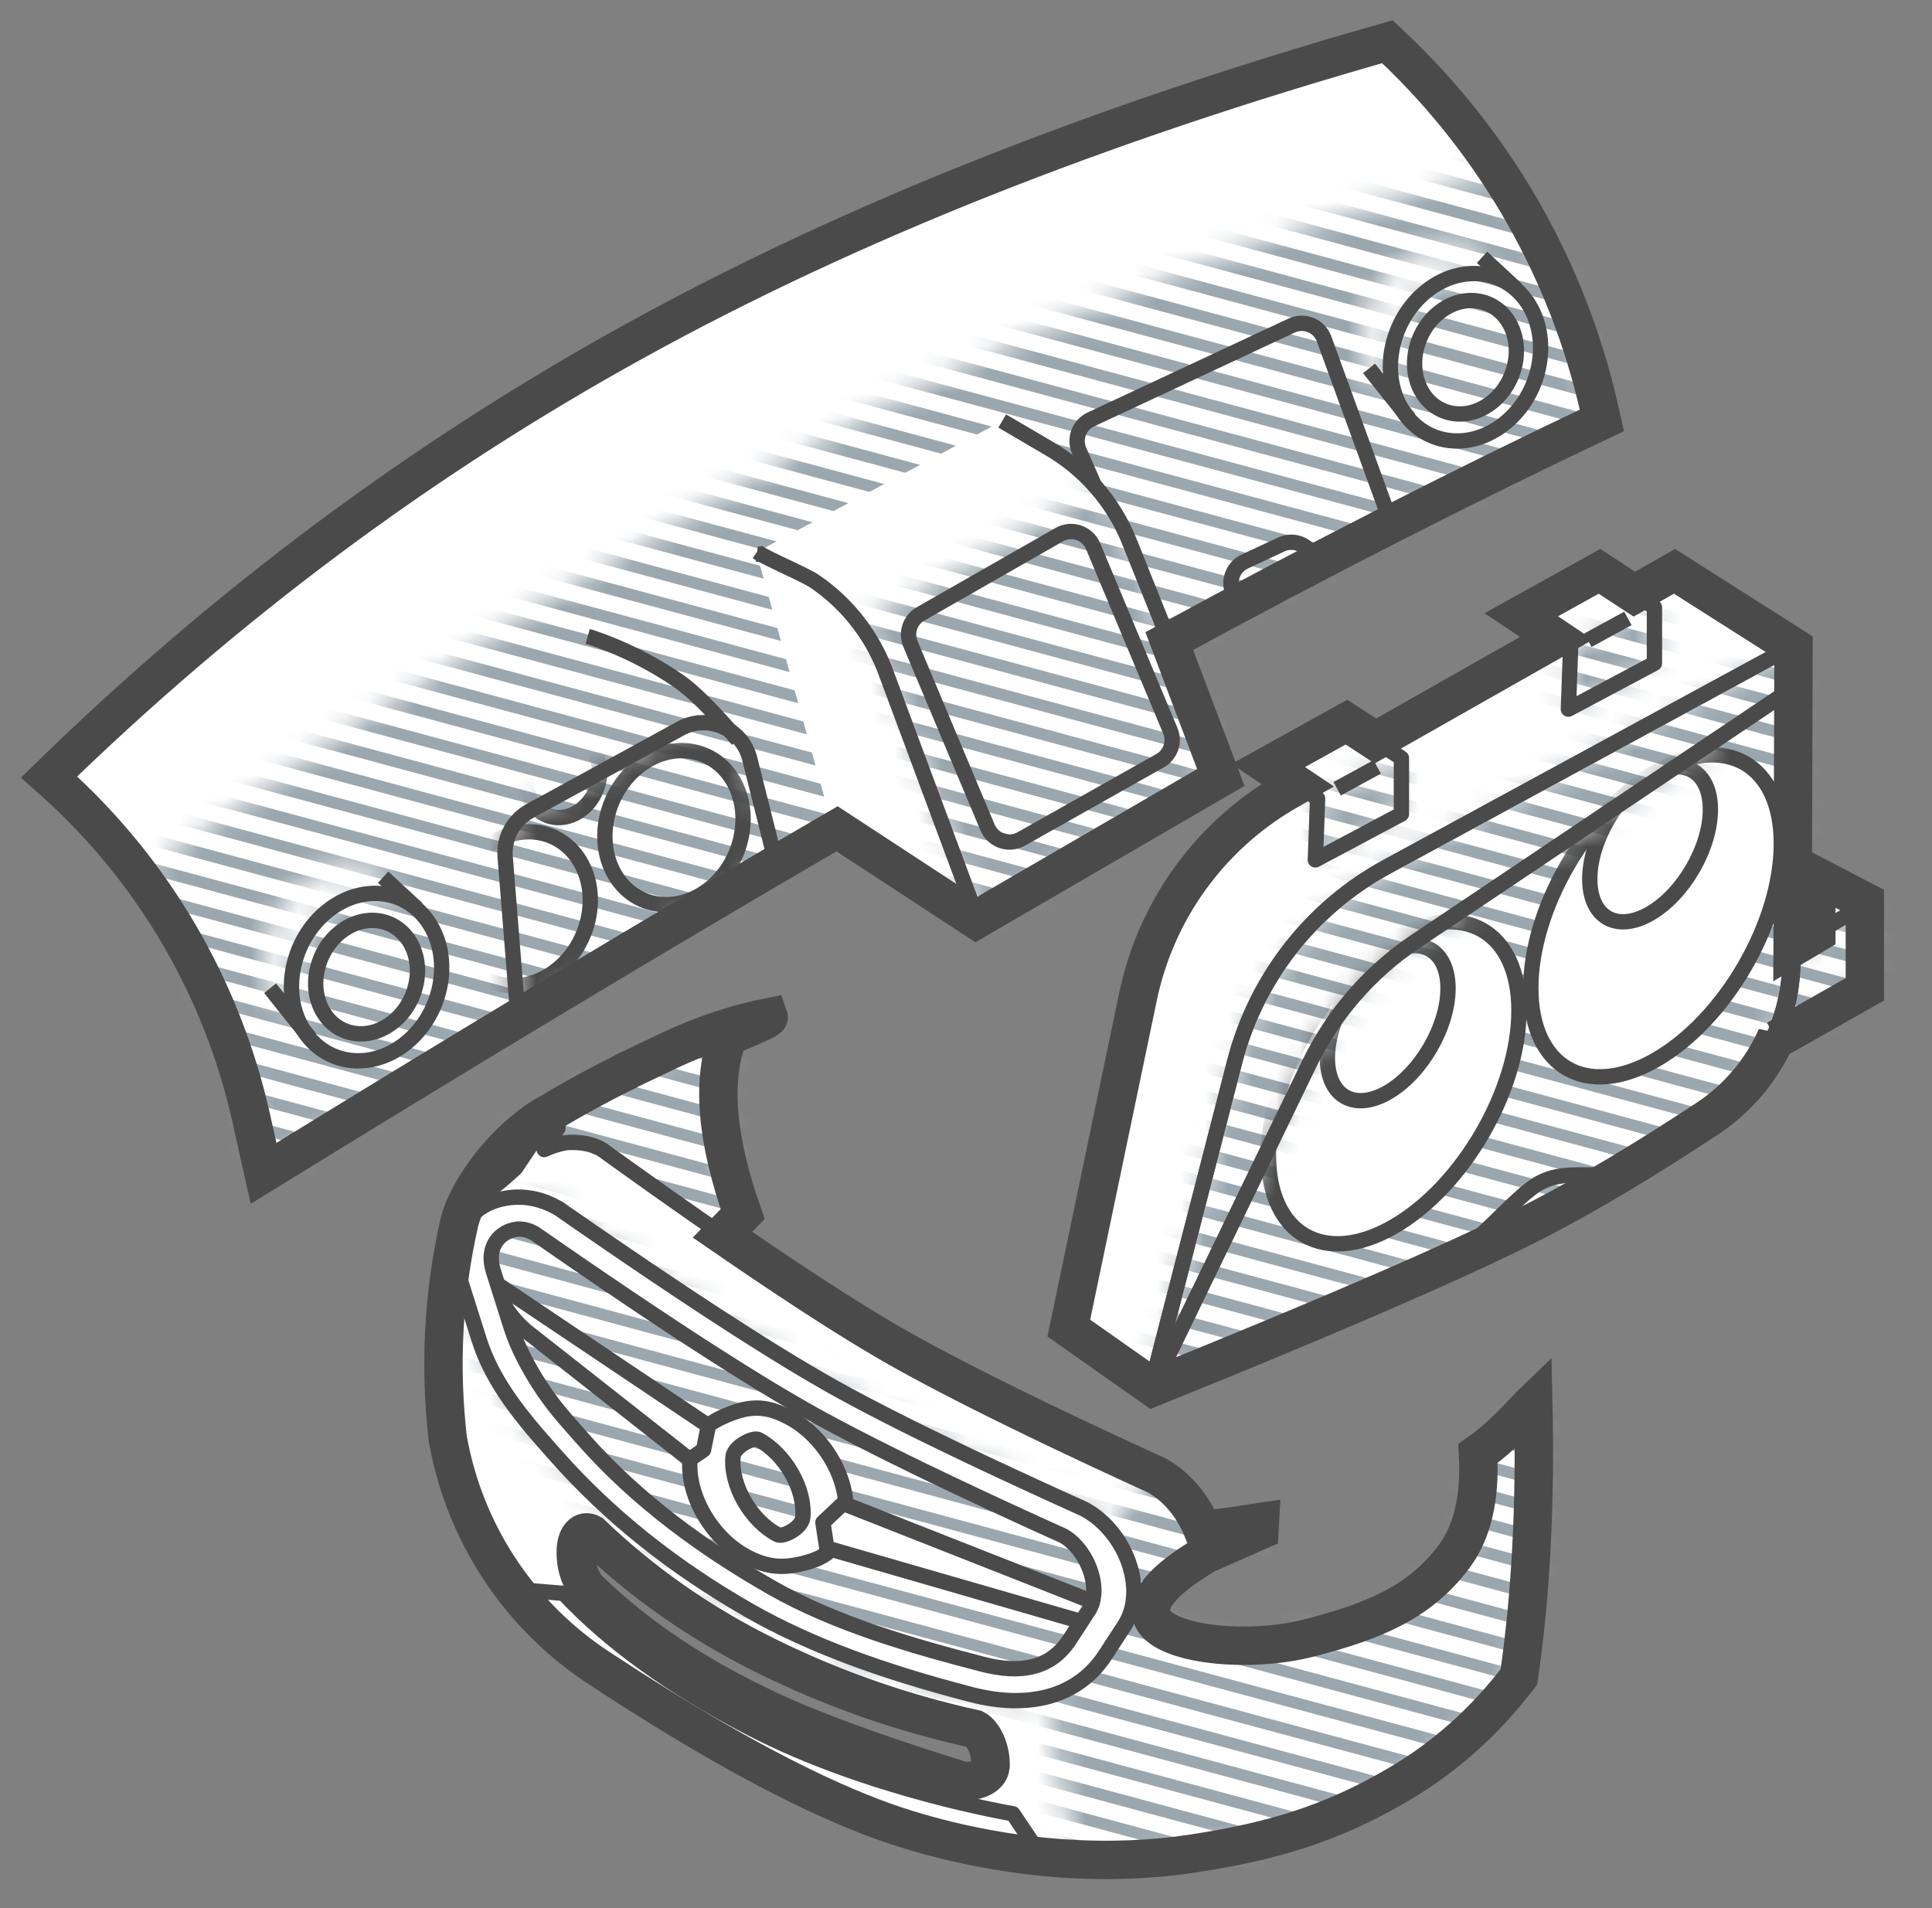
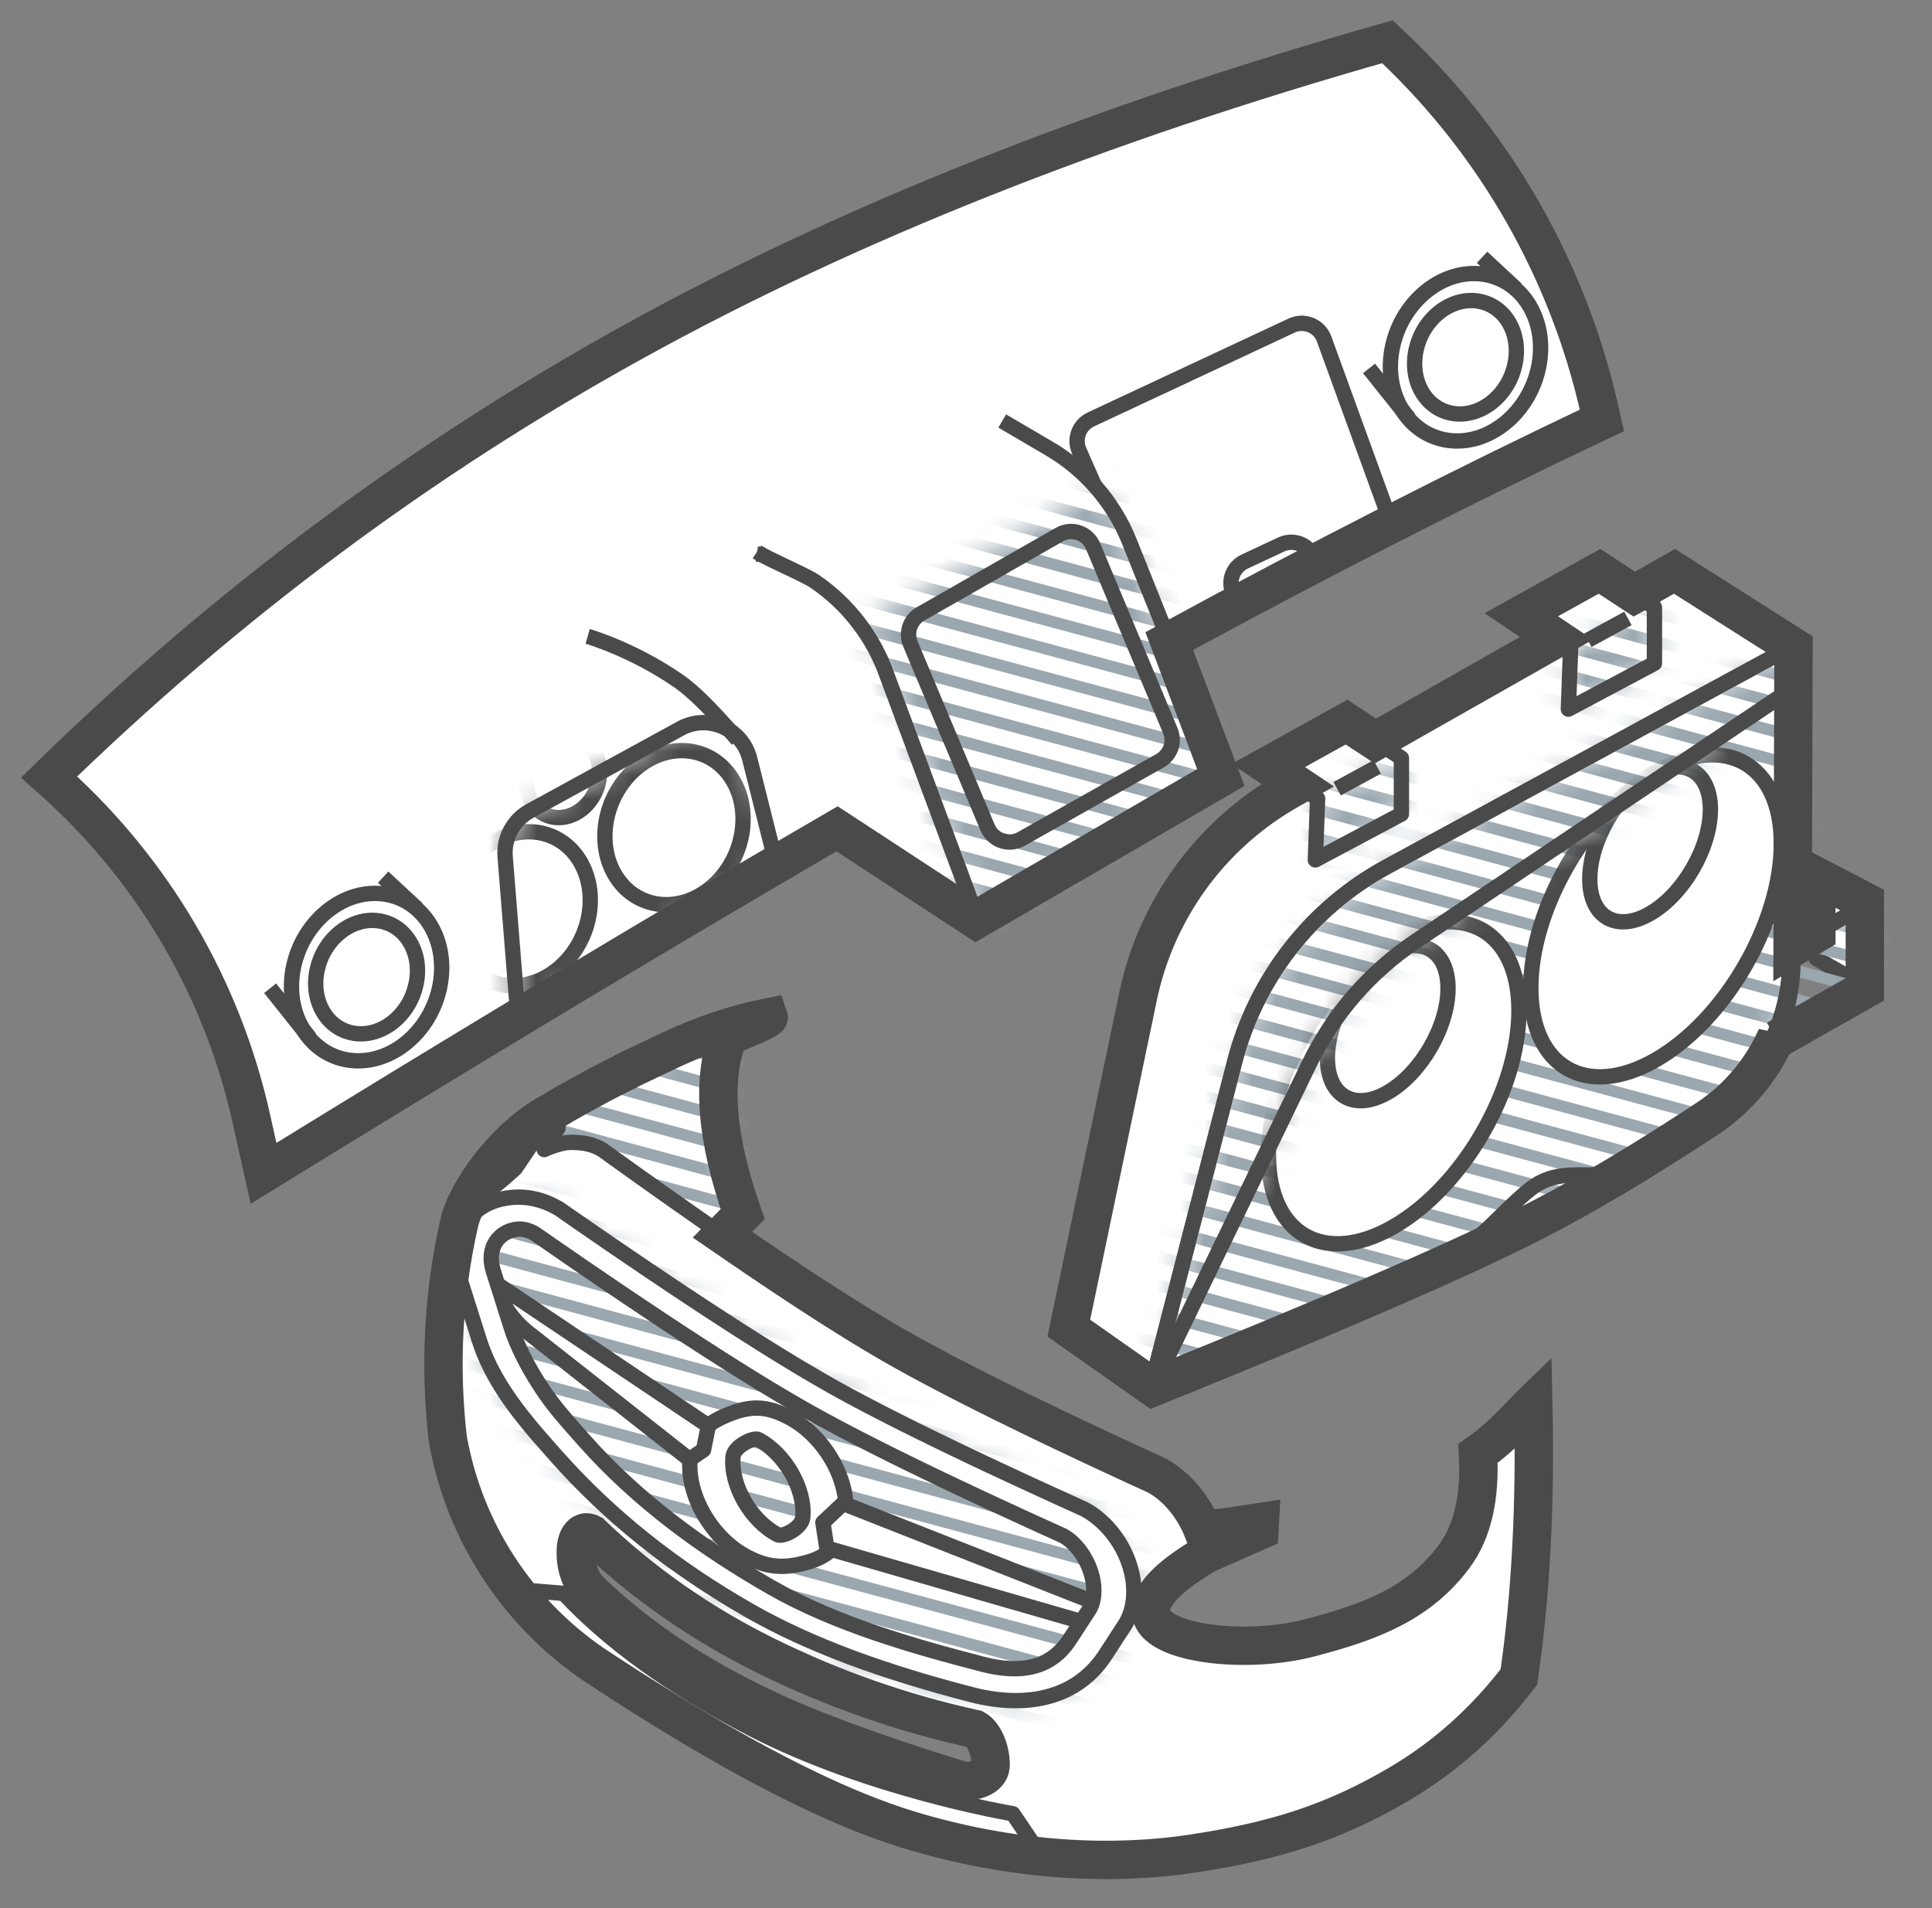
<svg xmlns="http://www.w3.org/2000/svg" width="81" height="80" viewBox="0 0 81 80" fill="none">
  <rect x="0" y="0" width="81" height="80" fill="#808080" stroke="none" />
  <g clip-path="url(#clip0_1227_21769)">
    <path fill-rule="evenodd" clip-rule="evenodd" d="M24.593 45.777C27.469 44.203 29.017 43.77 30.705 43.054C29.797 44.885 29.942 47.501 31.137 50.902C23.731 58.44 20.027 62.209 20.027 62.209L19.929 49.779C20.536 48.9 21.055 48.253 21.485 47.838C22.3 47.052 23.541 46.352 24.593 45.777Z" fill="white" />
    <mask id="mask0_1227_21769" style="mask-type:alpha" maskUnits="userSpaceOnUse" x="19" y="43" width="13" height="20">
      <path d="M24.593 45.777C27.469 44.203 29.017 43.77 30.705 43.054C29.797 44.885 29.942 47.501 31.137 50.902C23.731 58.44 20.027 62.209 20.027 62.209L19.929 49.779C20.536 48.9 21.055 48.253 21.485 47.838C22.3 47.052 23.541 46.352 24.593 45.777Z" fill="white" />
    </mask>
    <g mask="url(#mask0_1227_21769)">
      <path d="M-4.261 66.483L65.717 85.34M-4.261 23L65.717 41.857L-4.261 23ZM-4.261 24.208L65.717 43.065L-4.261 24.208ZM-4.261 25.416L65.717 44.273L-4.261 25.416ZM-4.261 26.624L65.717 45.48L-4.261 26.624ZM-4.261 27.831L65.717 46.688L-4.261 27.831ZM-4.261 29.039L65.717 47.896L-4.261 29.039ZM-4.261 30.247L65.717 49.104L-4.261 30.247ZM-4.261 31.455L65.717 50.312L-4.261 31.455ZM-4.261 32.663L65.717 51.52L-4.261 32.663ZM-4.261 33.871L65.717 52.727L-4.261 33.871ZM-4.261 35.078L65.717 53.935L-4.261 35.078ZM-4.261 36.286L65.717 55.143L-4.261 36.286ZM-4.261 37.494L65.717 56.351L-4.261 37.494ZM-4.261 38.702L65.717 57.559L-4.261 38.702ZM-4.261 39.91L65.717 58.767L-4.261 39.91ZM-4.261 41.118L65.717 59.975L-4.261 41.118ZM-4.261 42.326L65.717 61.182L-4.261 42.326ZM-4.261 43.533L65.717 62.39L-4.261 43.533ZM-4.261 60.444L65.717 79.3L-4.261 60.444ZM-4.261 59.236L65.717 78.092L-4.261 59.236ZM-4.261 58.028L65.717 76.885L-4.261 58.028ZM-4.261 56.82L65.717 75.677L-4.261 56.82ZM-4.261 55.612L65.717 74.469L-4.261 55.612ZM-4.261 54.404L65.717 73.261L-4.261 54.404ZM-4.261 53.196L65.717 72.053L-4.261 53.196ZM-4.261 51.989L65.717 70.845L-4.261 51.989ZM-4.261 50.781L65.717 69.638L-4.261 50.781ZM-4.261 49.573L65.717 68.43L-4.261 49.573ZM-4.261 48.365L65.717 67.222L-4.261 48.365ZM-4.261 47.157L65.717 66.014L-4.261 47.157ZM-4.261 45.949L65.717 64.806L-4.261 45.949ZM-4.261 44.741L65.717 63.598L-4.261 44.741ZM-4.261 65.275L65.717 84.132L-4.261 65.275ZM-4.261 64.067L65.717 82.924L-4.261 64.067ZM-4.261 62.859L65.717 81.716L-4.261 62.859ZM-4.261 61.651L65.717 80.508L-4.261 61.651ZM-4.261 73.73L65.717 92.587L-4.261 73.73ZM-4.261 74.938L65.717 93.794L-4.261 74.938ZM-4.261 76.145L65.717 95.002L-4.261 76.145ZM-4.261 77.353L65.717 96.21L-4.261 77.353ZM-4.261 78.561L65.717 97.418L-4.261 78.561ZM-4.261 79.769L65.717 98.626L-4.261 79.769ZM-4.261 72.522L65.717 91.379L-4.261 72.522ZM-4.261 71.314L65.717 90.171L-4.261 71.314ZM-4.261 70.106L65.717 88.963L-4.261 70.106ZM-4.261 68.898L65.717 87.755L-4.261 68.898ZM-4.261 67.691L65.717 86.547L-4.261 67.691Z" stroke="#9AA7AF" stroke-width="0.483" stroke-linecap="round" stroke-linejoin="round" />
    </g>
    <path fill-rule="evenodd" clip-rule="evenodd" d="M24.593 45.777C27.469 44.203 29.017 43.77 30.705 43.054C29.797 44.885 29.942 47.501 31.137 50.902C23.731 58.44 20.027 62.209 20.027 62.209L19.929 49.779C20.536 48.9 21.055 48.253 21.485 47.838C22.3 47.052 23.541 46.352 24.593 45.777Z" stroke="#4A4A4A" stroke-width="0.643" stroke-linejoin="round" />
    <path fill-rule="evenodd" clip-rule="evenodd" d="M23.192 46.58C21.215 47.733 20.032 49.403 20.004 49.941C19.985 50.299 20.519 49.98 21.605 48.984L22.527 47.616L23.395 47.292L22.817 48.197C23.093 48.067 23.394 47.969 23.716 47.91C23.741 47.906 24.508 47.819 25.117 48.132L25.195 48.175L25.267 48.217L25.614 48.467L26.444 49.062L27.516 49.825L28.295 50.375L29.299 51.079L30.265 51.749L30.963 52.229L31.86 52.839L32.508 53.275L33.337 53.825L34.127 54.342L34.693 54.708L35.059 54.941L35.589 55.274L36.097 55.588L36.582 55.883L37.046 56.159L37.337 56.328L37.641 56.502L38.124 56.772L38.463 56.958L38.996 57.247L39.561 57.546L39.955 57.751L40.571 58.068L41.218 58.396L41.896 58.734L42.604 59.083L43.344 59.443L44.113 59.813L44.644 60.066L45.745 60.586L46.607 60.989L47.499 61.402L48.508 61.865L48.589 61.912C49.41 62.395 50.058 63.227 50.431 64.156C51.274 64.049 52.07 63.937 52.822 63.82L52.803 64.173L50.574 65.155C48.728 66.248 47.982 67.154 48.336 67.876C48.867 68.957 52.337 69.336 54.907 68.669C57.478 68.002 59.5 67.228 60.967 65.255C61.736 64.219 62.069 62.781 61.965 60.94C63.099 60.134 63.737 59.322 64.283 58.797C64.381 63.059 64.18 66.895 63.68 70.307C62.27 72.158 60.601 73.652 58.675 74.789C55.785 76.495 53.265 77.213 50.014 77.712C46.763 78.211 42.554 78.087 38.022 76.693C34.71 75.674 30.395 73.412 25.076 69.908C21.825 67.768 19.573 64.41 18.824 60.59L18.775 60.34C18.422 57.277 18.581 54.261 19.249 51.291C19.555 49.934 21.222 47.594 23.192 46.58ZM24.783 64.297C24.424 64.108 24.136 64.458 24.139 65.077L24.14 65.132C24.144 65.752 24.368 66.33 24.71 66.676C26.698 68.606 29.185 70.271 32.173 71.672C34.083 72.567 36.797 73.559 40.314 74.647C40.867 74.746 41.534 74.488 41.531 74.01L41.531 73.955C41.527 73.335 41.232 72.68 40.873 72.492C37.829 71.823 34.924 70.807 32.158 69.443C29.393 68.079 26.934 66.364 24.783 64.297Z" fill="white" />
    <mask id="mask1_1227_21769" style="mask-type:alpha" maskUnits="userSpaceOnUse" x="44" y="58" width="21" height="20">
-       <path d="M64.283 58.797C64.381 63.059 64.18 66.895 63.68 70.307C62.27 72.158 60.601 73.652 58.675 74.789C55.785 76.495 53.265 77.213 50.014 77.712C48.598 77.929 47.001 78.028 45.274 77.956C44.309 75.187 43.964 72.521 44.239 69.958C44.542 67.135 45.926 64.419 48.391 61.811L48.508 61.865L48.589 61.912C49.41 62.395 50.058 63.227 50.431 64.156L51.258 64.047C51.8 63.974 52.321 63.898 52.822 63.82L52.803 64.173L50.574 65.155C48.728 66.248 47.982 67.154 48.336 67.876C48.867 68.957 52.336 69.336 54.907 68.669C55.058 68.63 55.208 68.59 55.355 68.55L55.792 68.427C57.946 67.803 59.673 66.996 60.966 65.255C61.736 64.219 62.069 62.781 61.965 60.94C62.502 60.559 62.928 60.175 63.285 59.822L63.514 59.591L64.107 58.972C64.167 58.911 64.226 58.852 64.283 58.797Z" fill="white" />
-     </mask>
+       </mask>
    <g mask="url(#mask1_1227_21769)">
      <path d="M64.283 58.797C64.381 63.059 64.18 66.895 63.68 70.307C62.27 72.158 60.601 73.652 58.675 74.789C55.785 76.495 53.265 77.213 50.014 77.712C48.598 77.929 47.001 78.028 45.274 77.956C44.309 75.187 43.964 72.521 44.239 69.958C44.542 67.135 45.926 64.419 48.391 61.811L48.508 61.865L48.589 61.912C49.41 62.395 50.058 63.227 50.431 64.156L51.258 64.047C51.8 63.974 52.321 63.898 52.822 63.82L52.803 64.173L50.574 65.155C48.728 66.248 47.982 67.154 48.336 67.876C48.867 68.957 52.336 69.336 54.907 68.669C55.058 68.63 55.208 68.59 55.355 68.55L55.792 68.427C57.946 67.803 59.673 66.996 60.966 65.255C61.736 64.219 62.069 62.781 61.965 60.94C62.502 60.559 62.928 60.175 63.285 59.822L63.514 59.591L64.107 58.972C64.167 58.911 64.226 58.852 64.283 58.797Z" fill="white" />
      <path d="M-4.261 66.483L65.717 85.34M-4.261 23L65.717 41.857L-4.261 23ZM-4.261 24.208L65.717 43.065L-4.261 24.208ZM-4.261 25.416L65.717 44.273L-4.261 25.416ZM-4.261 26.624L65.717 45.48L-4.261 26.624ZM-4.261 27.831L65.717 46.688L-4.261 27.831ZM-4.261 29.039L65.717 47.896L-4.261 29.039ZM-4.261 30.247L65.717 49.104L-4.261 30.247ZM-4.261 31.455L65.717 50.312L-4.261 31.455ZM-4.261 32.663L65.717 51.52L-4.261 32.663ZM-4.261 33.871L65.717 52.727L-4.261 33.871ZM-4.261 35.078L65.717 53.935L-4.261 35.078ZM-4.261 36.286L65.717 55.143L-4.261 36.286ZM-4.261 37.494L65.717 56.351L-4.261 37.494ZM-4.261 38.702L65.717 57.559L-4.261 38.702ZM-4.261 39.91L65.717 58.767L-4.261 39.91ZM-4.261 41.118L65.717 59.975L-4.261 41.118ZM-4.261 42.326L65.717 61.182L-4.261 42.326ZM-4.261 43.533L65.717 62.39L-4.261 43.533ZM-4.261 60.443L65.717 79.3L-4.261 60.443ZM-4.261 59.236L65.717 78.092L-4.261 59.236ZM-4.261 58.028L65.717 76.885L-4.261 58.028ZM-4.261 56.82L65.717 75.677L-4.261 56.82ZM-4.261 55.612L65.717 74.469L-4.261 55.612ZM-4.261 54.404L65.717 73.261L-4.261 54.404ZM-4.261 53.196L65.717 72.053L-4.261 53.196ZM-4.261 51.989L65.717 70.845L-4.261 51.989ZM-4.261 50.781L65.717 69.638L-4.261 50.781ZM-4.261 49.573L65.717 68.43L-4.261 49.573ZM-4.261 48.365L65.717 67.222L-4.261 48.365ZM-4.261 47.157L65.717 66.014L-4.261 47.157ZM-4.261 45.949L65.717 64.806L-4.261 45.949ZM-4.261 44.741L65.717 63.598L-4.261 44.741ZM-4.261 65.275L65.717 84.132L-4.261 65.275ZM-4.261 64.067L65.717 82.924L-4.261 64.067ZM-4.261 62.859L65.717 81.716L-4.261 62.859ZM-4.261 61.651L65.717 80.508L-4.261 61.651ZM-4.261 73.73L65.717 92.587L-4.261 73.73ZM-4.261 74.938L65.717 93.794L-4.261 74.938ZM-4.261 76.145L65.717 95.002L-4.261 76.145ZM-4.261 77.353L65.717 96.21L-4.261 77.353ZM-4.261 78.561L65.717 97.418L-4.261 78.561ZM-4.261 79.769L65.717 98.626L-4.261 79.769ZM-4.261 72.522L65.717 91.379L-4.261 72.522ZM-4.261 71.314L65.717 90.171L-4.261 71.314ZM-4.261 70.106L65.717 88.963L-4.261 70.106ZM-4.261 68.898L65.717 87.755L-4.261 68.898ZM-4.261 67.691L65.717 86.547L-4.261 67.691Z" stroke="#9AA7AF" stroke-width="0.483" stroke-linecap="round" stroke-linejoin="round" />
    </g>
    <path fill-rule="evenodd" clip-rule="evenodd" d="M23.192 46.58C21.215 47.733 20.032 49.403 20.004 49.941C19.985 50.299 20.519 49.98 21.605 48.984L22.527 47.616L23.395 47.292L22.817 48.197C23.093 48.067 23.394 47.969 23.716 47.91C23.741 47.906 24.508 47.819 25.117 48.132L25.195 48.175L25.267 48.217L25.614 48.467L26.444 49.062L27.516 49.825L28.295 50.375L29.299 51.079L30.265 51.749L30.963 52.229L31.86 52.839L32.508 53.275L33.337 53.825L34.127 54.342L34.693 54.708L35.059 54.941L35.589 55.274L36.097 55.588L36.582 55.883L37.046 56.159L37.337 56.328L37.641 56.502L38.124 56.772L38.463 56.958L38.996 57.247L39.561 57.546L39.955 57.751L40.571 58.068L41.218 58.396L41.896 58.734L42.604 59.083L43.344 59.443L44.113 59.813L44.644 60.066L45.745 60.586L46.607 60.989L47.499 61.402L48.508 61.865L48.589 61.912C49.41 62.395 50.058 63.227 50.431 64.156C51.274 64.049 52.07 63.937 52.822 63.82L52.803 64.173L50.574 65.155C48.728 66.248 47.982 67.154 48.336 67.876C48.867 68.957 52.337 69.336 54.907 68.669C57.478 68.002 59.5 67.228 60.967 65.255C61.736 64.219 62.069 62.781 61.965 60.94C63.099 60.134 63.737 59.322 64.283 58.797C64.381 63.059 64.18 66.895 63.68 70.307C62.27 72.158 60.601 73.652 58.675 74.789C55.785 76.495 53.265 77.213 50.014 77.712C46.763 78.211 42.554 78.087 38.022 76.693C34.71 75.674 30.395 73.412 25.076 69.908C21.825 67.768 19.573 64.41 18.824 60.59L18.775 60.34C18.422 57.277 18.581 54.261 19.249 51.291C19.555 49.934 21.222 47.594 23.192 46.58ZM24.783 64.297C24.424 64.108 24.136 64.458 24.139 65.077L24.14 65.132C24.144 65.752 24.368 66.33 24.71 66.676C26.698 68.606 29.185 70.271 32.173 71.672C34.083 72.567 36.797 73.559 40.314 74.647C40.867 74.746 41.534 74.488 41.531 74.01L41.531 73.955C41.527 73.335 41.232 72.68 40.873 72.492C37.829 71.823 34.924 70.807 32.158 69.443C29.393 68.079 26.934 66.364 24.783 64.297Z" stroke="#4A4A4A" stroke-width="0.643" stroke-linejoin="round" />
    <mask id="mask2_1227_21769" style="mask-type:alpha" maskUnits="userSpaceOnUse" x="19" y="50" width="29" height="22">
      <path d="M21.408 50.209C19.427 50.422 18.81 52.134 19.342 53.814L20.09 56.175C20.472 57.382 21.162 58.495 22.179 59.732L22.287 59.862L22.513 60.129L23.123 60.825L23.29 61.013C25.566 63.589 28.257 65.715 31.411 67.521C33.963 68.982 37.058 70.099 40.732 71.05C43.145 71.674 45.194 71.145 46.335 69.395L47.14 68.16C47.362 67.821 47.487 67.431 47.525 67.013C47.651 65.645 46.843 64.065 45.535 63.316L45.458 63.272L44.499 62.837L43.65 62.449L42.831 62.072L41.783 61.584L41.279 61.347L40.547 61L39.845 60.664L39.172 60.338L38.528 60.022L37.913 59.716L37.328 59.421L36.955 59.23L36.419 58.952L35.912 58.685L35.59 58.512L35.133 58.262L34.844 58.101L34.569 57.945L34.13 57.69L33.669 57.419L33.189 57.13L32.687 56.824L32.341 56.61L31.805 56.275L31.058 55.801L30.275 55.296L29.663 54.898L28.816 54.34L28.156 53.901L27.244 53.289L26.296 52.646L25.56 52.144L24.548 51.448L23.765 50.906L23.437 50.678L23.369 50.639C22.782 50.303 22.102 50.135 21.408 50.209Z" fill="white" />
    </mask>
    <g mask="url(#mask2_1227_21769)">
      <path d="M-4.261 66.483L65.717 85.34M-4.261 23L65.717 41.857L-4.261 23ZM-4.261 24.208L65.717 43.065L-4.261 24.208ZM-4.261 25.416L65.717 44.273L-4.261 25.416ZM-4.261 26.624L65.717 45.48L-4.261 26.624ZM-4.261 27.831L65.717 46.688L-4.261 27.831ZM-4.261 29.039L65.717 47.896L-4.261 29.039ZM-4.261 30.247L65.717 49.104L-4.261 30.247ZM-4.261 31.455L65.717 50.312L-4.261 31.455ZM-4.261 32.663L65.717 51.52L-4.261 32.663ZM-4.261 33.871L65.717 52.727L-4.261 33.871ZM-4.261 35.078L65.717 53.935L-4.261 35.078ZM-4.261 36.286L65.717 55.143L-4.261 36.286ZM-4.261 37.494L65.717 56.351L-4.261 37.494ZM-4.261 38.702L65.717 57.559L-4.261 38.702ZM-4.261 39.91L65.717 58.767L-4.261 39.91ZM-4.261 41.118L65.717 59.975L-4.261 41.118ZM-4.261 42.326L65.717 61.182L-4.261 42.326ZM-4.261 43.533L65.717 62.39L-4.261 43.533ZM-4.261 60.444L65.717 79.3L-4.261 60.444ZM-4.261 59.236L65.717 78.092L-4.261 59.236ZM-4.261 58.028L65.717 76.885L-4.261 58.028ZM-4.261 56.82L65.717 75.677L-4.261 56.82ZM-4.261 55.612L65.717 74.469L-4.261 55.612ZM-4.261 54.404L65.717 73.261L-4.261 54.404ZM-4.261 53.196L65.717 72.053L-4.261 53.196ZM-4.261 51.989L65.717 70.845L-4.261 51.989ZM-4.261 50.781L65.717 69.638L-4.261 50.781ZM-4.261 49.573L65.717 68.43L-4.261 49.573ZM-4.261 48.365L65.717 67.222L-4.261 48.365ZM-4.261 47.157L65.717 66.014L-4.261 47.157ZM-4.261 45.949L65.717 64.806L-4.261 45.949ZM-4.261 44.741L65.717 63.598L-4.261 44.741ZM-4.261 65.275L65.717 84.132L-4.261 65.275ZM-4.261 64.067L65.717 82.924L-4.261 64.067ZM-4.261 62.859L65.717 81.716L-4.261 62.859ZM-4.261 61.651L65.717 80.508L-4.261 61.651ZM-4.261 73.73L65.717 92.587L-4.261 73.73ZM-4.261 74.938L65.717 93.794L-4.261 74.938ZM-4.261 76.145L65.717 95.002L-4.261 76.145ZM-4.261 77.353L65.717 96.21L-4.261 77.353ZM-4.261 78.561L65.717 97.418L-4.261 78.561ZM-4.261 79.769L65.717 98.626L-4.261 79.769ZM-4.261 72.522L65.717 91.379L-4.261 72.522ZM-4.261 71.314L65.717 90.171L-4.261 71.314ZM-4.261 70.106L65.717 88.963L-4.261 70.106ZM-4.261 68.898L65.717 87.755L-4.261 68.898ZM-4.261 67.691L65.717 86.547L-4.261 67.691Z" stroke="#9AA7AF" stroke-width="0.483" stroke-linecap="round" stroke-linejoin="round" />
    </g>
    <path fill-rule="evenodd" clip-rule="evenodd" d="M33.056 59.413C34.546 60.185 35.597 62.001 35.458 63.524C35.356 64.628 34.861 65.21 33.869 65.494C32.877 65.779 32.189 65.726 31.332 65.282C29.843 64.51 28.791 62.693 28.931 61.171C29.029 60.102 29.729 59.612 30.64 59.263C31.552 58.914 32.2 58.969 33.056 59.413ZM30.732 61.074C30.622 62.274 31.483 63.762 32.603 64.343C32.834 64.463 33.617 64.053 33.657 63.621C33.767 62.42 32.905 60.933 31.785 60.352C31.588 60.25 30.771 60.642 30.732 61.074Z" fill="white" stroke="#4A4A4A" stroke-width="0.643" stroke-linejoin="round" />
    <path fill-rule="evenodd" clip-rule="evenodd" d="M28.908 61.19L22.167 55.891C21.477 55.349 20.975 54.605 20.731 53.762L29.699 59.779L29.496 60.788L28.908 61.19Z" fill="white" stroke="#4A4A4A" stroke-width="0.643" stroke-linejoin="round" />
    <path fill-rule="evenodd" clip-rule="evenodd" d="M34.665 64.904L45.882 68.145L46.228 67.32L35.351 63.034L34.501 63.833L34.665 64.904Z" fill="white" stroke="#4A4A4A" stroke-width="0.643" stroke-linejoin="round" />
    <path fill-rule="evenodd" clip-rule="evenodd" d="M21.408 50.209C19.427 50.422 18.81 52.134 19.342 53.813L20.09 56.175C20.472 57.382 21.162 58.495 22.179 59.731L22.287 59.862L22.513 60.129L23.123 60.825L23.29 61.013C25.566 63.588 28.257 65.715 31.411 67.521C33.963 68.982 37.058 70.099 40.732 71.05C43.145 71.674 45.194 71.144 46.336 69.395L47.14 68.16C47.362 67.82 47.487 67.431 47.525 67.013C47.651 65.645 46.843 64.064 45.535 63.315L45.458 63.272L44.499 62.837L43.65 62.449L42.831 62.071L41.783 61.584L41.279 61.347L40.547 61L39.845 60.664L39.172 60.337L38.528 60.022L37.913 59.716L37.328 59.421L36.955 59.23L36.419 58.952L35.912 58.684L35.59 58.512L35.133 58.262L34.844 58.101L34.569 57.944L34.13 57.69L33.67 57.419L33.189 57.13L32.687 56.823L32.341 56.609L31.805 56.274L31.059 55.801L30.275 55.296L29.663 54.898L28.816 54.339L28.156 53.901L27.244 53.289L26.296 52.646L25.56 52.144L24.548 51.448L23.765 50.906L23.437 50.677L23.369 50.639C22.782 50.303 22.102 50.134 21.408 50.209ZM22.421 51.719L23.498 52.465L24.281 53.004L25.291 53.694L26.264 54.353L26.969 54.826L27.875 55.429L28.744 56.001L29.371 56.408L29.977 56.798L30.751 57.289L31.307 57.637L31.842 57.968L32.355 58.28L32.686 58.478L33.007 58.668L33.319 58.85L33.621 59.025L34.05 59.267L34.508 59.52L34.996 59.782L35.337 59.963L35.873 60.243L36.439 60.533L36.832 60.732L37.446 61.039L38.089 61.356L38.762 61.684L39.464 62.021L40.195 62.369L40.955 62.727L41.744 63.095L42.842 63.602L43.41 63.862L44.586 64.395C45.37 64.844 45.937 65.954 45.853 66.873C45.83 67.122 45.76 67.34 45.648 67.512L44.843 68.747C44.056 69.953 42.797 70.189 41.203 69.777C38.395 69.05 35.053 68.108 32.331 66.549C29.527 64.944 26.75 62.949 24.465 60.363L24.014 59.853L23.778 59.583C23.738 59.537 23.698 59.49 23.659 59.444L23.419 59.158C22.659 58.24 21.808 56.842 21.431 55.652L20.683 53.291C20.36 52.27 20.964 51.614 21.683 51.536C21.915 51.512 22.169 51.575 22.421 51.719Z" fill="white" stroke="#4A4A4A" stroke-width="0.643" stroke-linejoin="round" />
    <path d="M21.584 66.638L23.633 66.806C25.546 68.852 28.162 70.737 31.48 72.461C36.458 75.046 42.465 76.043 42.465 76.043L43.711 77.894" stroke="#4A4A4A" stroke-width="0.643" stroke-linejoin="round" />
    <path fill-rule="evenodd" clip-rule="evenodd" d="M26.102 44.978C27.391 44.403 28.465 44.047 29.325 43.909C30.865 43.323 32.266 42.749 32.228 42.647C30.847 42.92 29.449 43.389 28.036 44.055L26.102 44.978Z" fill="white" stroke="#4A4A4A" stroke-width="0.643" stroke-linejoin="round" />
    <path fill-rule="evenodd" clip-rule="evenodd" d="M32.228 42.647C32.234 42.664 32.2 42.694 32.132 42.736L32.053 42.781L31.952 42.833L31.763 42.922L31.45 43.062L30.972 43.262L30.535 43.438C29.822 45.245 30.023 47.733 31.137 50.902L30.289 51.766L30.963 52.229L31.86 52.839L32.508 53.275L33.337 53.826L34.127 54.343L34.693 54.708L35.059 54.941L35.589 55.274L36.097 55.588L36.582 55.883L37.046 56.159L37.337 56.328L37.641 56.502L38.124 56.772L38.463 56.959L38.997 57.247L39.561 57.546L39.955 57.751L40.571 58.068L41.218 58.396L41.896 58.734L42.605 59.083L43.344 59.443L44.114 59.814L44.644 60.067L45.745 60.587L46.607 60.989L47.499 61.402L48.508 61.865L48.589 61.912C49.41 62.395 50.059 63.227 50.431 64.156C51.274 64.049 52.071 63.937 52.822 63.821L52.803 64.174L50.574 65.156C48.728 66.248 47.982 67.154 48.336 67.876C48.867 68.958 52.337 69.336 54.907 68.669C57.478 68.002 59.501 67.228 60.967 65.255C61.736 64.219 62.069 62.781 61.965 60.94C62.562 60.516 63.021 60.09 63.402 59.705L63.622 59.48L64.016 59.066L64.196 58.882C64.226 58.853 64.255 58.825 64.284 58.797C64.381 63.059 64.18 66.895 63.68 70.307C62.27 72.158 60.601 73.652 58.675 74.789C55.786 76.495 53.265 77.213 50.014 77.712C46.764 78.211 42.554 78.087 38.022 76.693C36.754 76.303 35.338 75.73 33.775 74.975L33.249 74.717L32.712 74.445C32.621 74.399 32.53 74.352 32.439 74.304L31.885 74.012L31.321 73.707L30.745 73.388C30.455 73.225 30.16 73.057 29.862 72.884L29.259 72.531L28.646 72.165L28.021 71.785C27.916 71.72 27.811 71.655 27.705 71.59L27.064 71.19L26.412 70.776L25.75 70.349C25.527 70.204 25.302 70.058 25.076 69.909C21.893 67.812 19.667 64.549 18.873 60.828L18.824 60.59L18.775 60.34C18.423 57.277 18.581 54.261 19.249 51.291C19.554 49.939 21.211 47.61 23.173 46.59C23.553 46.356 23.943 46.135 24.316 45.929L24.837 45.645L25.305 45.396C25.381 45.356 25.456 45.317 25.53 45.279L25.964 45.06L26.377 44.858L26.102 44.978L28.036 44.055C29.449 43.389 30.847 42.92 32.228 42.647ZM24.141 64.998L24.14 65.133C24.144 65.752 24.368 66.33 24.71 66.676C26.698 68.606 29.185 70.272 32.173 71.672L32.367 71.762L32.77 71.944C32.908 72.004 33.05 72.066 33.195 72.128L33.641 72.315C33.794 72.377 33.95 72.441 34.109 72.504L34.598 72.696L35.109 72.891L35.641 73.088L36.195 73.287C36.289 73.321 36.384 73.354 36.479 73.388L37.065 73.592L37.672 73.798L38.3 74.006L38.95 74.218L39.621 74.431L40.314 74.648C40.843 74.742 41.477 74.51 41.528 74.071L41.531 74.01L41.531 73.955C41.527 73.335 41.232 72.68 40.873 72.492C37.829 71.823 34.924 70.807 32.158 69.443C29.393 68.08 26.935 66.364 24.783 64.297C24.439 64.117 24.161 64.429 24.141 64.998Z" stroke="#4A4A4A" stroke-width="1.609" />
    <path fill-rule="evenodd" clip-rule="evenodd" d="M11.05 49.194L10.531 46.87C9.316 41.433 6.437 36.512 2.297 32.791L2.057 32.578C9.486 25.327 17.666 19.236 26.594 14.306C35.523 9.375 46.047 5.19 58.167 1.75L58.458 2.026C62.751 6.106 65.74 11.365 67.05 17.14L67.159 17.625C59.319 21.338 51.053 25.654 42.363 30.573L40.86 31.428L39.031 32.474L37.172 33.545L35.284 34.639L33.365 35.758L31.418 36.901L29.44 38.069L28.105 38.86L26.077 40.067L24.02 41.299L21.933 42.554L19.816 43.834L16.947 45.578L14.025 47.365L11.799 48.733C11.55 48.886 11.3 49.04 11.05 49.194Z" fill="white" />
    <mask id="mask3_1227_21769" style="mask-type:alpha" maskUnits="userSpaceOnUse" x="5" y="7" width="63" height="43">
-       <path d="M62.738 7.109C64.767 10.145 66.234 13.542 67.05 17.14L67.16 17.624C59.319 21.338 51.053 25.654 42.363 30.573L40.86 31.427L39.031 32.474L37.172 33.545L35.284 34.639L33.366 35.758L31.418 36.901L29.44 38.068L28.105 38.86L26.077 40.067L24.02 41.299L21.933 42.554L19.816 43.834L16.947 45.578L14.025 47.365L11.799 48.733C11.55 48.886 11.3 49.04 11.05 49.194L10.531 46.87C9.701 43.153 8.092 39.676 5.834 36.66C17.758 28.252 27.955 21.817 36.425 17.357C44.75 12.973 53.521 9.557 62.738 7.109ZM16.953 37.657C16.045 36.128 14.107 35.853 12.624 37.045C11.14 38.236 10.674 40.441 11.582 41.971C11.852 42.426 12.214 42.77 12.628 42.998C11.809 41.474 12.288 39.348 13.735 38.186C14.776 37.35 16.042 37.236 17.018 37.772C16.997 37.733 16.976 37.695 16.953 37.657ZM62.953 11.657C62.045 10.128 60.107 9.854 58.624 11.045C57.141 12.236 56.674 14.441 57.582 15.971C57.852 16.426 58.214 16.77 58.628 16.997C57.809 15.474 58.288 13.348 59.735 12.186C60.776 11.35 62.042 11.236 63.018 11.772C62.997 11.733 62.975 11.695 62.953 11.657Z" fill="white" />
-     </mask>
+       </mask>
    <g mask="url(#mask3_1227_21769)">
      <path d="M-3.011 31.483L66.967 50.34M-3.011 -12L66.967 6.857L-3.011 -12ZM-3.011 -10.792L66.967 8.065L-3.011 -10.792ZM-3.011 -9.584L66.967 9.273L-3.011 -9.584ZM-3.011 -8.376L66.967 10.481L-3.011 -8.376ZM-3.011 -7.168L66.967 11.688L-3.011 -7.168ZM-3.011 -5.96L66.967 12.896L-3.011 -5.96ZM-3.011 -4.753L66.967 14.104L-3.011 -4.753ZM-3.011 -3.545L66.967 15.312L-3.011 -3.545ZM-3.011 -2.337L66.967 16.52L-3.011 -2.337ZM-3.011 -1.129L66.967 17.728L-3.011 -1.129ZM-3.011 0.079L66.967 18.936L-3.011 0.079ZM-3.011 1.287L66.967 20.143L-3.011 1.287ZM-3.011 2.494L66.967 21.351L-3.011 2.494ZM-3.011 3.702L66.967 22.559L-3.011 3.702ZM-3.011 4.91L66.967 23.767L-3.011 4.91ZM-3.011 6.118L66.967 24.975L-3.011 6.118ZM-3.011 7.326L66.967 26.183L-3.011 7.326ZM-3.011 8.534L66.967 27.391L-3.011 8.534ZM-3.011 25.444L66.967 44.3L-3.011 25.444ZM-3.011 24.236L66.967 43.093L-3.011 24.236ZM-3.011 23.028L66.967 41.885L-3.011 23.028ZM-3.011 21.82L66.967 40.677L-3.011 21.82ZM-3.011 20.612L66.967 39.469L-3.011 20.612ZM-3.011 19.404L66.967 38.261L-3.011 19.404ZM-3.011 18.197L66.967 37.053L-3.011 18.197ZM-3.011 16.989L66.967 35.846L-3.011 16.989ZM-3.011 15.781L66.967 34.638L-3.011 15.781ZM-3.011 14.573L66.967 33.43L-3.011 14.573ZM-3.011 13.365L66.967 32.222L-3.011 13.365ZM-3.011 12.157L66.967 31.014L-3.011 12.157ZM-3.011 10.95L66.967 29.806L-3.011 10.95ZM-3.011 9.742L66.967 28.598L-3.011 9.742ZM-3.011 30.275L66.967 49.132L-3.011 30.275ZM-3.011 29.067L66.967 47.924L-3.011 29.067ZM-3.011 27.859L66.967 46.716L-3.011 27.859ZM-3.011 26.652L66.967 45.508L-3.011 26.652ZM-3.011 38.73L66.967 57.587L-3.011 38.73ZM-3.011 39.938L66.967 58.795L-3.011 39.938ZM-3.011 41.146L66.967 60.003L-3.011 41.146ZM-3.011 42.354L66.967 61.211L-3.011 42.354ZM-3.011 43.562L66.967 62.418L-3.011 43.562ZM-3.011 44.769L66.967 63.626L-3.011 44.769ZM-3.011 37.522L66.967 56.379L-3.011 37.522ZM-3.011 36.314L66.967 55.171L-3.011 36.314ZM-3.011 35.106L66.967 53.963L-3.011 35.106ZM-3.011 33.899L66.967 52.755L-3.011 33.899ZM-3.011 32.691L66.967 51.548L-3.011 32.691Z" stroke="#9AA7AF" stroke-width="0.483" stroke-linecap="round" stroke-linejoin="round" />
    </g>
    <path fill-rule="evenodd" clip-rule="evenodd" d="M11.05 49.194L10.531 46.87C9.316 41.433 6.437 36.512 2.297 32.791L2.057 32.578C9.486 25.327 17.666 19.236 26.594 14.306C35.523 9.375 46.047 5.19 58.167 1.75L58.458 2.026C62.751 6.106 65.74 11.365 67.05 17.14L67.159 17.625C59.319 21.338 51.053 25.654 42.363 30.573L40.86 31.428L39.031 32.474L37.172 33.545L35.284 34.639L33.365 35.758L31.418 36.901L29.44 38.069L28.105 38.86L26.077 40.067L24.02 41.299L21.933 42.554L19.816 43.834L16.947 45.578L14.025 47.365L11.799 48.733C11.55 48.886 11.3 49.04 11.05 49.194Z" stroke="#4A4A4A" stroke-width="0.643" stroke-linejoin="round" />
    <path d="M58.293 21.855L55.515 14.214C55.327 13.695 54.753 13.427 54.234 13.616C54.206 13.626 54.179 13.637 54.152 13.65L45.734 17.586C45.242 17.816 45.024 18.397 45.243 18.894L48.725 26.813" stroke="#4A4A4A" stroke-width="0.643" stroke-linejoin="round" />
    <path d="M55.145 23.731L55.131 23.616C55.066 23.068 54.568 22.676 54.02 22.742C53.914 22.754 53.811 22.784 53.715 22.829L52.185 23.544C51.743 23.751 51.514 24.247 51.645 24.718L51.846 25.44" stroke="#4A4A4A" stroke-width="0.643" stroke-linejoin="round" />
    <path fill-rule="evenodd" clip-rule="evenodd" d="M31.729 23.225L38.954 24.351L41.12 38.728L34.891 34.614" fill="white" />
    <path d="M31.729 23.225L38.954 24.351L41.12 38.728L34.891 34.614" stroke="#4A4A4A" stroke-width="0.643" stroke-linejoin="round" />
    <path fill-rule="evenodd" clip-rule="evenodd" d="M42.019 17.651L43.889 18.748C45.465 19.64 46.688 21.043 47.358 22.725L51.175 32.252L41.026 38.639L37.182 28.302C36.619 26.709 35.564 25.336 34.169 24.382C33.728 24.081 32.179 23.44 31.738 23.139" fill="white" />
    <mask id="mask4_1227_21769" style="mask-type:alpha" maskUnits="userSpaceOnUse" x="36" y="20" width="16" height="19">
      <path d="M47.358 22.725L51.175 32.252L41.026 38.639L37.182 28.302C36.909 27.528 36.519 26.806 36.031 26.159L46.062 20.556C46.603 21.201 47.042 21.932 47.358 22.725Z" fill="white" />
    </mask>
    <g mask="url(#mask4_1227_21769)">
      <path d="M-3.011 31.483L66.966 50.34M-3.011 -12L66.966 6.857L-3.011 -12ZM-3.011 -10.792L66.966 8.065L-3.011 -10.792ZM-3.011 -9.584L66.966 9.273L-3.011 -9.584ZM-3.011 -8.376L66.966 10.481L-3.011 -8.376ZM-3.011 -7.168L66.966 11.688L-3.011 -7.168ZM-3.011 -5.96L66.966 12.896L-3.011 -5.96ZM-3.011 -4.753L66.966 14.104L-3.011 -4.753ZM-3.011 -3.545L66.966 15.312L-3.011 -3.545ZM-3.011 -2.337L66.966 16.52L-3.011 -2.337ZM-3.011 -1.129L66.966 17.728L-3.011 -1.129ZM-3.011 0.079L66.966 18.936L-3.011 0.079ZM-3.011 1.287L66.966 20.143L-3.011 1.287ZM-3.011 2.494L66.966 21.351L-3.011 2.494ZM-3.011 3.702L66.966 22.559L-3.011 3.702ZM-3.011 4.91L66.966 23.767L-3.011 4.91ZM-3.011 6.118L66.966 24.975L-3.011 6.118ZM-3.011 7.326L66.966 26.183L-3.011 7.326ZM-3.011 8.534L66.966 27.391L-3.011 8.534ZM-3.011 25.444L66.966 44.3L-3.011 25.444ZM-3.011 24.236L66.966 43.093L-3.011 24.236ZM-3.011 23.028L66.966 41.885L-3.011 23.028ZM-3.011 21.82L66.966 40.677L-3.011 21.82ZM-3.011 20.612L66.966 39.469L-3.011 20.612ZM-3.011 19.404L66.966 38.261L-3.011 19.404ZM-3.011 18.197L66.966 37.053L-3.011 18.197ZM-3.011 16.989L66.966 35.846L-3.011 16.989ZM-3.011 15.781L66.966 34.638L-3.011 15.781ZM-3.011 14.573L66.966 33.43L-3.011 14.573ZM-3.011 13.365L66.966 32.222L-3.011 13.365ZM-3.011 12.157L66.966 31.014L-3.011 12.157ZM-3.011 10.95L66.966 29.806L-3.011 10.95ZM-3.011 9.742L66.966 28.598L-3.011 9.742ZM-3.011 30.275L66.966 49.132L-3.011 30.275ZM-3.011 29.067L66.966 47.924L-3.011 29.067ZM-3.011 27.859L66.966 46.716L-3.011 27.859ZM-3.011 26.652L66.966 45.508L-3.011 26.652ZM-3.011 38.73L66.966 57.587L-3.011 38.73ZM-3.011 39.938L66.966 58.795L-3.011 39.938ZM-3.011 41.146L66.966 60.003L-3.011 41.146ZM-3.011 42.354L66.966 61.211L-3.011 42.354ZM-3.011 43.562L66.966 62.418L-3.011 43.562ZM-3.011 44.769L66.966 63.626L-3.011 44.769ZM-3.011 37.522L66.966 56.379L-3.011 37.522ZM-3.011 36.314L66.966 55.171L-3.011 36.314ZM-3.011 35.106L66.966 53.963L-3.011 35.106ZM-3.011 33.899L66.966 52.755L-3.011 33.899ZM-3.011 32.691L66.966 51.548L-3.011 32.691Z" stroke="#9AA7AF" stroke-width="0.483" stroke-linecap="round" stroke-linejoin="round" />
    </g>
    <path d="M42.019 17.651L43.889 18.748C45.465 19.64 46.688 21.043 47.358 22.725L51.175 32.252L41.026 38.639L37.182 28.302C36.619 26.709 35.564 25.336 34.169 24.382C33.728 24.081 32.179 23.44 31.738 23.139" stroke="#4A4A4A" stroke-width="0.643" stroke-linejoin="round" />
    <mask id="mask5_1227_21769" style="mask-type:alpha" maskUnits="userSpaceOnUse" x="21" y="30" width="12" height="13">
      <path d="M21.721 42.686L21.179 35.918C21.116 35.132 21.521 34.383 22.212 34.004L28.532 30.544C29.501 30.013 30.716 30.368 31.247 31.337C31.329 31.486 31.391 31.646 31.432 31.811L32.529 36.176" fill="white" />
    </mask>
    <g mask="url(#mask5_1227_21769)">
      <path fill-rule="evenodd" clip-rule="evenodd" d="M23.363 40.65C24.728 39.554 25.157 37.525 24.322 36.118C23.486 34.711 21.703 34.459 20.339 35.554C18.974 36.65 18.545 38.679 19.381 40.086C20.216 41.493 21.999 41.745 23.363 40.65Z" stroke="#4A4A4A" stroke-width="0.643" stroke-linejoin="round" />
      <path fill-rule="evenodd" clip-rule="evenodd" d="M24.402 33.917C25.129 33.333 25.357 32.252 24.913 31.503C24.468 30.753 23.518 30.619 22.791 31.203C22.064 31.786 21.836 32.867 22.281 33.617C22.726 34.366 23.675 34.5 24.402 33.917Z" stroke="#4A4A4A" stroke-width="0.643" stroke-linejoin="round" />
      <path fill-rule="evenodd" clip-rule="evenodd" d="M29.769 37.248C31.133 36.152 31.562 34.123 30.727 32.716C29.892 31.309 28.109 31.056 26.744 32.152C25.38 33.248 24.951 35.277 25.786 36.684C26.621 38.091 28.404 38.343 29.769 37.248Z" stroke="#4A4A4A" stroke-width="0.643" stroke-linejoin="round" />
    </g>
    <path d="M21.721 42.686L21.179 35.918C21.116 35.132 21.521 34.383 22.212 34.004L28.532 30.544C29.501 30.013 30.716 30.368 31.247 31.337C31.329 31.486 31.391 31.646 31.432 31.811L32.529 36.176" stroke="#4A4A4A" stroke-width="0.643" stroke-linejoin="round" />
    <path d="M17.503 38.111L16.064 36.775" stroke="#4A4A4A" stroke-width="0.643" stroke-linejoin="round" />
    <path d="M13 43.533L11.325 41.433" stroke="#4A4A4A" stroke-width="0.643" stroke-linejoin="round" />
    <path fill-rule="evenodd" clip-rule="evenodd" d="M17.013 43.736C18.496 42.545 18.963 40.339 18.055 38.81C17.147 37.28 15.209 37.006 13.726 38.197C12.242 39.388 11.776 41.594 12.684 43.123C13.592 44.653 15.53 44.927 17.013 43.736Z" stroke="#4A4A4A" stroke-width="0.643" stroke-linejoin="round" />
    <path fill-rule="evenodd" clip-rule="evenodd" d="M16.483 42.843C17.488 42.036 17.804 40.541 17.189 39.505C16.574 38.469 15.26 38.283 14.256 39.09C13.251 39.897 12.935 41.391 13.55 42.428C14.165 43.464 15.478 43.65 16.483 42.843Z" stroke="#4A4A4A" stroke-width="0.643" stroke-linejoin="round" />
    <path d="M63.575 12.123L62.137 10.787" stroke="#4A4A4A" stroke-width="0.643" stroke-linejoin="round" />
    <path d="M59.073 17.546L57.397 15.446" stroke="#4A4A4A" stroke-width="0.643" stroke-linejoin="round" />
    <path fill-rule="evenodd" clip-rule="evenodd" d="M63.086 17.748C64.569 16.557 65.035 14.352 64.127 12.822C63.219 11.293 61.281 11.018 59.798 12.21C58.315 13.401 57.849 15.606 58.756 17.136C59.664 18.665 61.603 18.939 63.086 17.748Z" stroke="#4A4A4A" stroke-width="0.643" stroke-linejoin="round" />
    <path fill-rule="evenodd" clip-rule="evenodd" d="M62.556 16.855C63.56 16.048 63.876 14.554 63.261 13.518C62.646 12.482 61.333 12.296 60.328 13.103C59.323 13.91 59.007 15.404 59.622 16.44C60.237 17.476 61.551 17.662 62.556 16.855Z" stroke="#4A4A4A" stroke-width="0.643" stroke-linejoin="round" />
    <path fill-rule="evenodd" clip-rule="evenodd" d="M38.594 25.739L44.41 22.416C44.889 22.142 45.5 22.309 45.774 22.788C45.794 22.824 45.812 22.861 45.828 22.898L49.066 30.637C49.262 31.105 49.076 31.645 48.635 31.894L42.815 35.175C42.334 35.446 41.724 35.276 41.453 34.794C41.434 34.761 41.417 34.726 41.402 34.691L38.169 26.994C37.973 26.528 38.156 25.989 38.594 25.739Z" stroke="#4A4A4A" stroke-width="0.643" stroke-linejoin="round" />
    <path d="M30.933 31.02C29.886 29.795 29.06 28.973 28.454 28.556C26.496 27.206 24.638 26.681 24.638 26.681" stroke="#4A4A4A" stroke-width="0.643" stroke-linejoin="round" />
    <path fill-rule="evenodd" clip-rule="evenodd" d="M58.167 1.75L58.458 2.026C62.751 6.106 65.74 11.365 67.05 17.14L67.159 17.625C61.347 20.377 55.301 23.461 49.022 26.877L51.183 32.597L40.918 38.561L35.095 34.749L33.365 35.758L31.418 36.901L29.44 38.069L28.105 38.86L26.077 40.067L24.02 41.299L21.933 42.554L19.816 43.834L16.947 45.578L14.025 47.365L11.05 49.194L10.531 46.87C9.316 41.433 6.437 36.512 2.297 32.791L2.057 32.578C9.486 25.327 17.666 19.236 26.594 14.306C35.523 9.375 46.047 5.19 58.167 1.75Z" stroke="#4A4A4A" stroke-width="1.609" />
    <path fill-rule="evenodd" clip-rule="evenodd" d="M76.151 36.735L78.185 37.796V41.352L76.151 40.188V36.735Z" fill="white" stroke="#4A4A4A" stroke-width="0.643" stroke-linejoin="round" />
    <mask id="mask6_1227_21769" style="mask-type:alpha" maskUnits="userSpaceOnUse" x="74" y="37" width="5" height="7">
      <path d="M74.477 43.581L78.185 41.479V37.923L74.477 40.128V43.581Z" fill="white" />
    </mask>
    <g mask="url(#mask6_1227_21769)">
-       <path d="M74.477 43.581L78.185 41.479V37.923L74.477 40.128V43.581Z" fill="white" />
      <path d="M10.989 41.483L80.967 60.34M10.989 -2L80.967 16.857L10.989 -2ZM10.989 -0.792L80.967 18.065L10.989 -0.792ZM10.989 0.416L80.967 19.273L10.989 0.416ZM10.989 1.624L80.967 20.48L10.989 1.624ZM10.989 2.831L80.967 21.688L10.989 2.831ZM10.989 4.039L80.967 22.896L10.989 4.039ZM10.989 5.247L80.967 24.104L10.989 5.247ZM10.989 6.455L80.967 25.312L10.989 6.455ZM10.989 7.663L80.967 26.52L10.989 7.663ZM10.989 8.871L80.967 27.727L10.989 8.871ZM10.989 10.079L80.967 28.935L10.989 10.079ZM10.989 11.286L80.967 30.143L10.989 11.286ZM10.989 12.494L80.967 31.351L10.989 12.494ZM10.989 13.702L80.967 32.559L10.989 13.702ZM10.989 14.91L80.967 33.767L10.989 14.91ZM10.989 16.118L80.967 34.975L10.989 16.118ZM10.989 17.326L80.967 36.182L10.989 17.326ZM10.989 18.534L80.967 37.39L10.989 18.534ZM10.989 35.444L80.967 54.3L10.989 35.444ZM10.989 34.236L80.967 53.092L10.989 34.236ZM10.989 33.028L80.967 51.885L10.989 33.028ZM10.989 31.82L80.967 50.677L10.989 31.82ZM10.989 30.612L80.967 49.469L10.989 30.612ZM10.989 29.404L80.967 48.261L10.989 29.404ZM10.989 28.196L80.967 47.053L10.989 28.196ZM10.989 26.988L80.967 45.845L10.989 26.988ZM10.989 25.781L80.967 44.638L10.989 25.781ZM10.989 24.573L80.967 43.43L10.989 24.573ZM10.989 23.365L80.967 42.222L10.989 23.365ZM10.989 22.157L80.967 41.014L10.989 22.157ZM10.989 20.949L80.967 39.806L10.989 20.949ZM10.989 19.741L80.967 38.598L10.989 19.741ZM10.989 40.275L80.967 59.132L10.989 40.275ZM10.989 39.067L80.967 57.924L10.989 39.067ZM10.989 37.859L80.967 56.716L10.989 37.859ZM10.989 36.651L80.967 55.508L10.989 36.651ZM10.989 48.73L80.967 67.587L10.989 48.73ZM10.989 49.938L80.967 68.794L10.989 49.938ZM10.989 51.145L80.967 70.002L10.989 51.145ZM10.989 52.353L80.967 71.21L10.989 52.353ZM10.989 53.561L80.967 72.418L10.989 53.561ZM10.989 54.769L80.967 73.626L10.989 54.769ZM10.989 47.522L80.967 66.379L10.989 47.522ZM10.989 46.314L80.967 65.171L10.989 46.314ZM10.989 45.106L80.967 63.963L10.989 45.106ZM10.989 43.898L80.967 62.755L10.989 43.898ZM10.989 42.691L80.967 61.547L10.989 42.691Z" stroke="#9AA7AF" stroke-width="0.483" stroke-linecap="round" stroke-linejoin="round" />
    </g>
    <path fill-rule="evenodd" clip-rule="evenodd" d="M74.477 43.581L78.185 41.479V37.923L74.477 40.128V43.581Z" stroke="#4A4A4A" stroke-width="0.643" stroke-linejoin="round" />
    <path fill-rule="evenodd" clip-rule="evenodd" d="M44.811 55.684L48.385 58.125L68.71 42.374C69.966 41.4 70.904 40.075 71.404 38.566L75.194 27.124L70.205 23.954L54.023 33.133C50.773 34.977 48.474 38.129 47.711 41.786L44.811 55.684Z" fill="white" stroke="#4A4A4A" stroke-width="0.643" stroke-linejoin="round" />
    <path fill-rule="evenodd" clip-rule="evenodd" d="M48.239 58.211C57.658 54.309 63.901 51.474 66.966 49.708C68.541 48.801 70.03 47.905 71.434 47.02C73.773 45.545 75.184 42.968 75.167 40.203L75.088 27.129L58.142 36.341C54.972 38.065 52.661 41.028 51.762 44.523L48.239 58.211Z" fill="white" stroke="#4A4A4A" stroke-width="0.643" stroke-linejoin="round" />
    <mask id="mask7_1227_21769" style="mask-type:alpha" maskUnits="userSpaceOnUse" x="48" y="27" width="28" height="32">
      <path d="M48.239 58.211C57.658 54.309 63.901 51.474 66.966 49.708C68.541 48.801 70.03 47.905 71.434 47.02C73.773 45.545 75.184 42.968 75.167 40.203L75.088 27.129L58.142 36.341C54.972 38.065 52.661 41.028 51.762 44.523L48.239 58.211Z" fill="white" />
    </mask>
    <g mask="url(#mask7_1227_21769)">
      <path d="M6.989 41.483L76.967 60.34M6.989 -2L76.967 16.857L6.989 -2ZM6.989 -0.792L76.967 18.065L6.989 -0.792ZM6.989 0.416L76.967 19.273L6.989 0.416ZM6.989 1.624L76.967 20.48L6.989 1.624ZM6.989 2.831L76.967 21.688L6.989 2.831ZM6.989 4.039L76.967 22.896L6.989 4.039ZM6.989 5.247L76.967 24.104L6.989 5.247ZM6.989 6.455L76.967 25.312L6.989 6.455ZM6.989 7.663L76.967 26.52L6.989 7.663ZM6.989 8.871L76.967 27.727L6.989 8.871ZM6.989 10.079L76.967 28.935L6.989 10.079ZM6.989 11.286L76.967 30.143L6.989 11.286ZM6.989 12.494L76.967 31.351L6.989 12.494ZM6.989 13.702L76.967 32.559L6.989 13.702ZM6.989 14.91L76.967 33.767L6.989 14.91ZM6.989 16.118L76.967 34.975L6.989 16.118ZM6.989 17.326L76.967 36.182L6.989 17.326ZM6.989 18.534L76.967 37.39L6.989 18.534ZM6.989 35.444L76.967 54.3L6.989 35.444ZM6.989 34.236L76.967 53.092L6.989 34.236ZM6.989 33.028L76.967 51.885L6.989 33.028ZM6.989 31.82L76.967 50.677L6.989 31.82ZM6.989 30.612L76.967 49.469L6.989 30.612ZM6.989 29.404L76.967 48.261L6.989 29.404ZM6.989 28.196L76.967 47.053L6.989 28.196ZM6.989 26.988L76.967 45.845L6.989 26.988ZM6.989 25.781L76.967 44.638L6.989 25.781ZM6.989 24.573L76.967 43.43L6.989 24.573ZM6.989 23.365L76.967 42.222L6.989 23.365ZM6.989 22.157L76.967 41.014L6.989 22.157ZM6.989 20.949L76.967 39.806L6.989 20.949ZM6.989 19.741L76.967 38.598L6.989 19.741ZM6.989 40.275L76.967 59.132L6.989 40.275ZM6.989 39.067L76.967 57.924L6.989 39.067ZM6.989 37.859L76.967 56.716L6.989 37.859ZM6.989 36.651L76.967 55.508L6.989 36.651ZM6.989 48.73L76.967 67.587L6.989 48.73ZM6.989 49.938L76.967 68.794L6.989 49.938ZM6.989 51.145L76.967 70.002L6.989 51.145ZM6.989 52.353L76.967 71.21L6.989 52.353ZM6.989 53.561L76.967 72.418L6.989 53.561ZM6.989 54.769L76.967 73.626L6.989 54.769ZM6.989 47.522L76.967 66.379L6.989 47.522ZM6.989 46.314L76.967 65.171L6.989 46.314ZM6.989 45.106L76.967 63.963L6.989 45.106ZM6.989 43.898L76.967 62.755L6.989 43.898ZM6.989 42.691L76.967 61.547L6.989 42.691Z" stroke="#9AA7AF" stroke-width="0.483" stroke-linecap="round" stroke-linejoin="round" />
    </g>
    <path fill-rule="evenodd" clip-rule="evenodd" d="M48.336 58.163C54.201 55.75 58.13 54.096 60.124 53.203C61.82 52.443 63.499 50.131 64.591 49.573C65.936 48.885 67.118 49.708 68.706 48.734C69.081 48.504 70.011 47.891 71.497 46.896C73.714 45.411 75.045 42.919 75.046 40.251V28.935L59.35 39.47C57.434 40.756 55.895 42.528 54.891 44.605L48.336 58.163Z" stroke="#4A4A4A" stroke-width="0.643" stroke-linejoin="round" />
    <mask id="mask8_1227_21769" style="mask-type:alpha" maskUnits="userSpaceOnUse" x="48" y="28" width="28" height="31">
      <path d="M48.336 58.163C55.966 55.081 61.289 52.768 64.307 51.226C66.425 50.144 68.843 48.706 71.563 46.913C73.827 45.421 75.18 42.883 75.159 40.171L75.068 28.973L59.365 39.468C57.44 40.755 55.893 42.533 54.885 44.618L48.336 58.163Z" fill="white" />
    </mask>
    <g mask="url(#mask8_1227_21769)">
      <path fill-rule="evenodd" clip-rule="evenodd" d="M69.431 44.429C72.332 42.757 74.683 38.701 74.683 35.37C74.683 32.039 72.332 30.695 69.431 32.367C66.531 34.04 64.18 38.096 64.18 41.427C64.18 44.758 66.531 46.102 69.431 44.429Z" fill="white" stroke="#4A4A4A" stroke-width="0.643" stroke-linejoin="round" />
      <path fill-rule="evenodd" clip-rule="evenodd" d="M69.181 38.302C70.577 37.497 71.709 35.544 71.709 33.94C71.709 32.337 70.577 31.689 69.181 32.495C67.784 33.3 66.652 35.253 66.652 36.856C66.652 38.46 67.784 39.108 69.181 38.302Z" fill="white" stroke="#4A4A4A" stroke-width="0.643" stroke-linejoin="round" />
      <path fill-rule="evenodd" clip-rule="evenodd" d="M58.431 51.429C61.331 49.757 63.683 45.701 63.683 42.37C63.683 39.039 61.331 37.695 58.431 39.367C55.531 41.04 53.18 45.096 53.18 48.427C53.18 51.758 55.531 53.102 58.431 51.429Z" fill="white" stroke="#4A4A4A" stroke-width="0.643" stroke-linejoin="round" />
      <path fill-rule="evenodd" clip-rule="evenodd" d="M58.181 45.802C59.577 44.997 60.709 43.044 60.709 41.44C60.709 39.836 59.577 39.189 58.181 39.994C56.784 40.8 55.652 42.753 55.652 44.356C55.652 45.96 56.784 46.607 58.181 45.802Z" fill="white" stroke="#4A4A4A" stroke-width="0.643" stroke-linejoin="round" />
    </g>
    <path fill-rule="evenodd" clip-rule="evenodd" d="M48.336 58.163C55.966 55.081 61.289 52.768 64.307 51.226C66.45 50.131 68.876 48.649 71.585 46.781C73.752 45.289 75.045 42.827 75.046 40.197V28.929L59.348 39.47C57.434 40.756 55.895 42.528 54.892 44.604L48.336 58.163Z" stroke="#4A4A4A" stroke-width="0.643" stroke-linejoin="round" />
    <path fill-rule="evenodd" clip-rule="evenodd" d="M48.239 58.211C57.658 54.309 63.901 51.474 66.966 49.708C68.541 48.801 70.03 47.905 71.434 47.02C73.773 45.545 75.184 42.968 75.167 40.203L75.088 27.129L58.142 36.341C54.972 38.065 52.661 41.028 51.762 44.523L48.239 58.211Z" stroke="#4A4A4A" stroke-width="0.643" stroke-linejoin="round" />
    <path fill-rule="evenodd" clip-rule="evenodd" d="M55.147 36.052L58.755 34.13V31.784L56.452 30.275L53.172 32.095L55.241 33.482L55.147 36.052ZM65.755 29.732L69.363 27.81V25.463L67.06 23.954L63.78 25.774L65.849 27.161L65.755 29.732Z" fill="white" />
    <mask id="mask9_1227_21769" style="mask-type:alpha" maskUnits="userSpaceOnUse" x="55" y="25" width="15" height="12">
      <path d="M55.147 36.052L58.755 34.13V31.784L55.241 33.481L55.147 36.052ZM65.755 29.731L69.364 27.809V25.463L65.85 27.161L65.755 29.731Z" fill="white" />
    </mask>
    <g mask="url(#mask9_1227_21769)">
      <path d="M55.147 36.052L58.755 34.13V31.784L55.241 33.481L55.147 36.052ZM65.755 29.731L69.364 27.809V25.463L65.85 27.161L65.755 29.731Z" fill="white" />
      <path d="M6.989 41.483L76.967 60.34M6.989 -2L76.967 16.857L6.989 -2ZM6.989 -0.792L76.967 18.065L6.989 -0.792ZM6.989 0.416L76.967 19.273L6.989 0.416ZM6.989 1.624L76.967 20.48L6.989 1.624ZM6.989 2.831L76.967 21.688L6.989 2.831ZM6.989 4.039L76.967 22.896L6.989 4.039ZM6.989 5.247L76.967 24.104L6.989 5.247ZM6.989 6.455L76.967 25.312L6.989 6.455ZM6.989 7.663L76.967 26.52L6.989 7.663ZM6.989 8.871L76.967 27.727L6.989 8.871ZM6.989 10.079L76.967 28.935L6.989 10.079ZM6.989 11.286L76.967 30.143L6.989 11.286ZM6.989 12.494L76.967 31.351L6.989 12.494ZM6.989 13.702L76.967 32.559L6.989 13.702ZM6.989 14.91L76.967 33.767L6.989 14.91ZM6.989 16.118L76.967 34.975L6.989 16.118ZM6.989 17.326L76.967 36.182L6.989 17.326ZM6.989 18.534L76.967 37.39L6.989 18.534ZM6.989 35.444L76.967 54.3L6.989 35.444ZM6.989 34.236L76.967 53.092L6.989 34.236ZM6.989 33.028L76.967 51.885L6.989 33.028ZM6.989 31.82L76.967 50.677L6.989 31.82ZM6.989 30.612L76.967 49.469L6.989 30.612ZM6.989 29.404L76.967 48.261L6.989 29.404ZM6.989 28.196L76.967 47.053L6.989 28.196ZM6.989 26.988L76.967 45.845L6.989 26.988ZM6.989 25.781L76.967 44.638L6.989 25.781ZM6.989 24.573L76.967 43.43L6.989 24.573ZM6.989 23.365L76.967 42.222L6.989 23.365ZM6.989 22.157L76.967 41.014L6.989 22.157ZM6.989 20.949L76.967 39.806L6.989 20.949ZM6.989 19.741L76.967 38.598L6.989 19.741ZM6.989 40.275L76.967 59.132L6.989 40.275ZM6.989 39.067L76.967 57.924L6.989 39.067ZM6.989 37.859L76.967 56.716L6.989 37.859ZM6.989 36.651L76.967 55.508L6.989 36.651ZM6.989 48.73L76.967 67.587L6.989 48.73ZM6.989 49.938L76.967 68.794L6.989 49.938ZM6.989 51.145L76.967 70.002L6.989 51.145ZM6.989 52.353L76.967 71.21L6.989 52.353ZM6.989 53.561L76.967 72.418L6.989 53.561ZM6.989 54.769L76.967 73.626L6.989 54.769ZM6.989 47.522L76.967 66.379L6.989 47.522ZM6.989 46.314L76.967 65.171L6.989 46.314ZM6.989 45.106L76.967 63.963L6.989 45.106ZM6.989 43.898L76.967 62.755L6.989 43.898ZM6.989 42.691L76.967 61.547L6.989 42.691Z" stroke="#9AA7AF" stroke-width="0.483" stroke-linecap="round" stroke-linejoin="round" />
    </g>
    <path fill-rule="evenodd" clip-rule="evenodd" d="M55.147 36.052L58.755 34.13V31.784L56.452 30.275L53.172 32.095L55.241 33.482L55.147 36.052ZM65.755 29.732L69.363 27.81V25.463L67.06 23.954L63.78 25.774L65.849 27.161L65.755 29.732Z" stroke="#4A4A4A" stroke-width="0.643" stroke-linejoin="round" />
    <path d="M56.061 33.069L57.74 32.154" stroke="#4A4A4A" stroke-width="0.643" stroke-linejoin="round" />
    <path d="M66.572 26.843L68.251 25.927" stroke="#4A4A4A" stroke-width="0.643" stroke-linejoin="round" />
    <path fill-rule="evenodd" clip-rule="evenodd" d="M70.205 23.954L75.194 27.124L75.155 39.724L76.151 39.132L76.151 36.735L78.185 37.796V41.479L74.477 43.581L74.478 43.466C73.866 44.85 72.865 46.055 71.563 46.913C68.967 48.624 66.645 50.012 64.598 51.076L64.133 51.315L63.581 51.59L62.983 51.881L62.341 52.187L61.655 52.507L60.923 52.843L60.147 53.193L59.326 53.559L58.46 53.939L57.235 54.47L55.906 55.038L54.706 55.544L53.446 56.071L51.672 56.804L50.271 57.378L48.81 57.971L48.336 58.163L44.811 55.684L47.711 41.786C48.458 38.203 50.68 35.105 53.825 33.248L54.023 33.133L54.4 32.918L53.172 32.095L56.452 30.275L57.662 31.068L65.254 26.762L63.78 25.774L67.06 23.954L68.519 24.91L70.205 23.954Z" stroke="#4A4A4A" stroke-width="1.609" />
  </g>
  <defs>
    <clipPath id="clip0_1227_21769">
      <rect width="80" height="80" fill="white" transform="translate(0.239)" />
    </clipPath>
  </defs>
</svg>